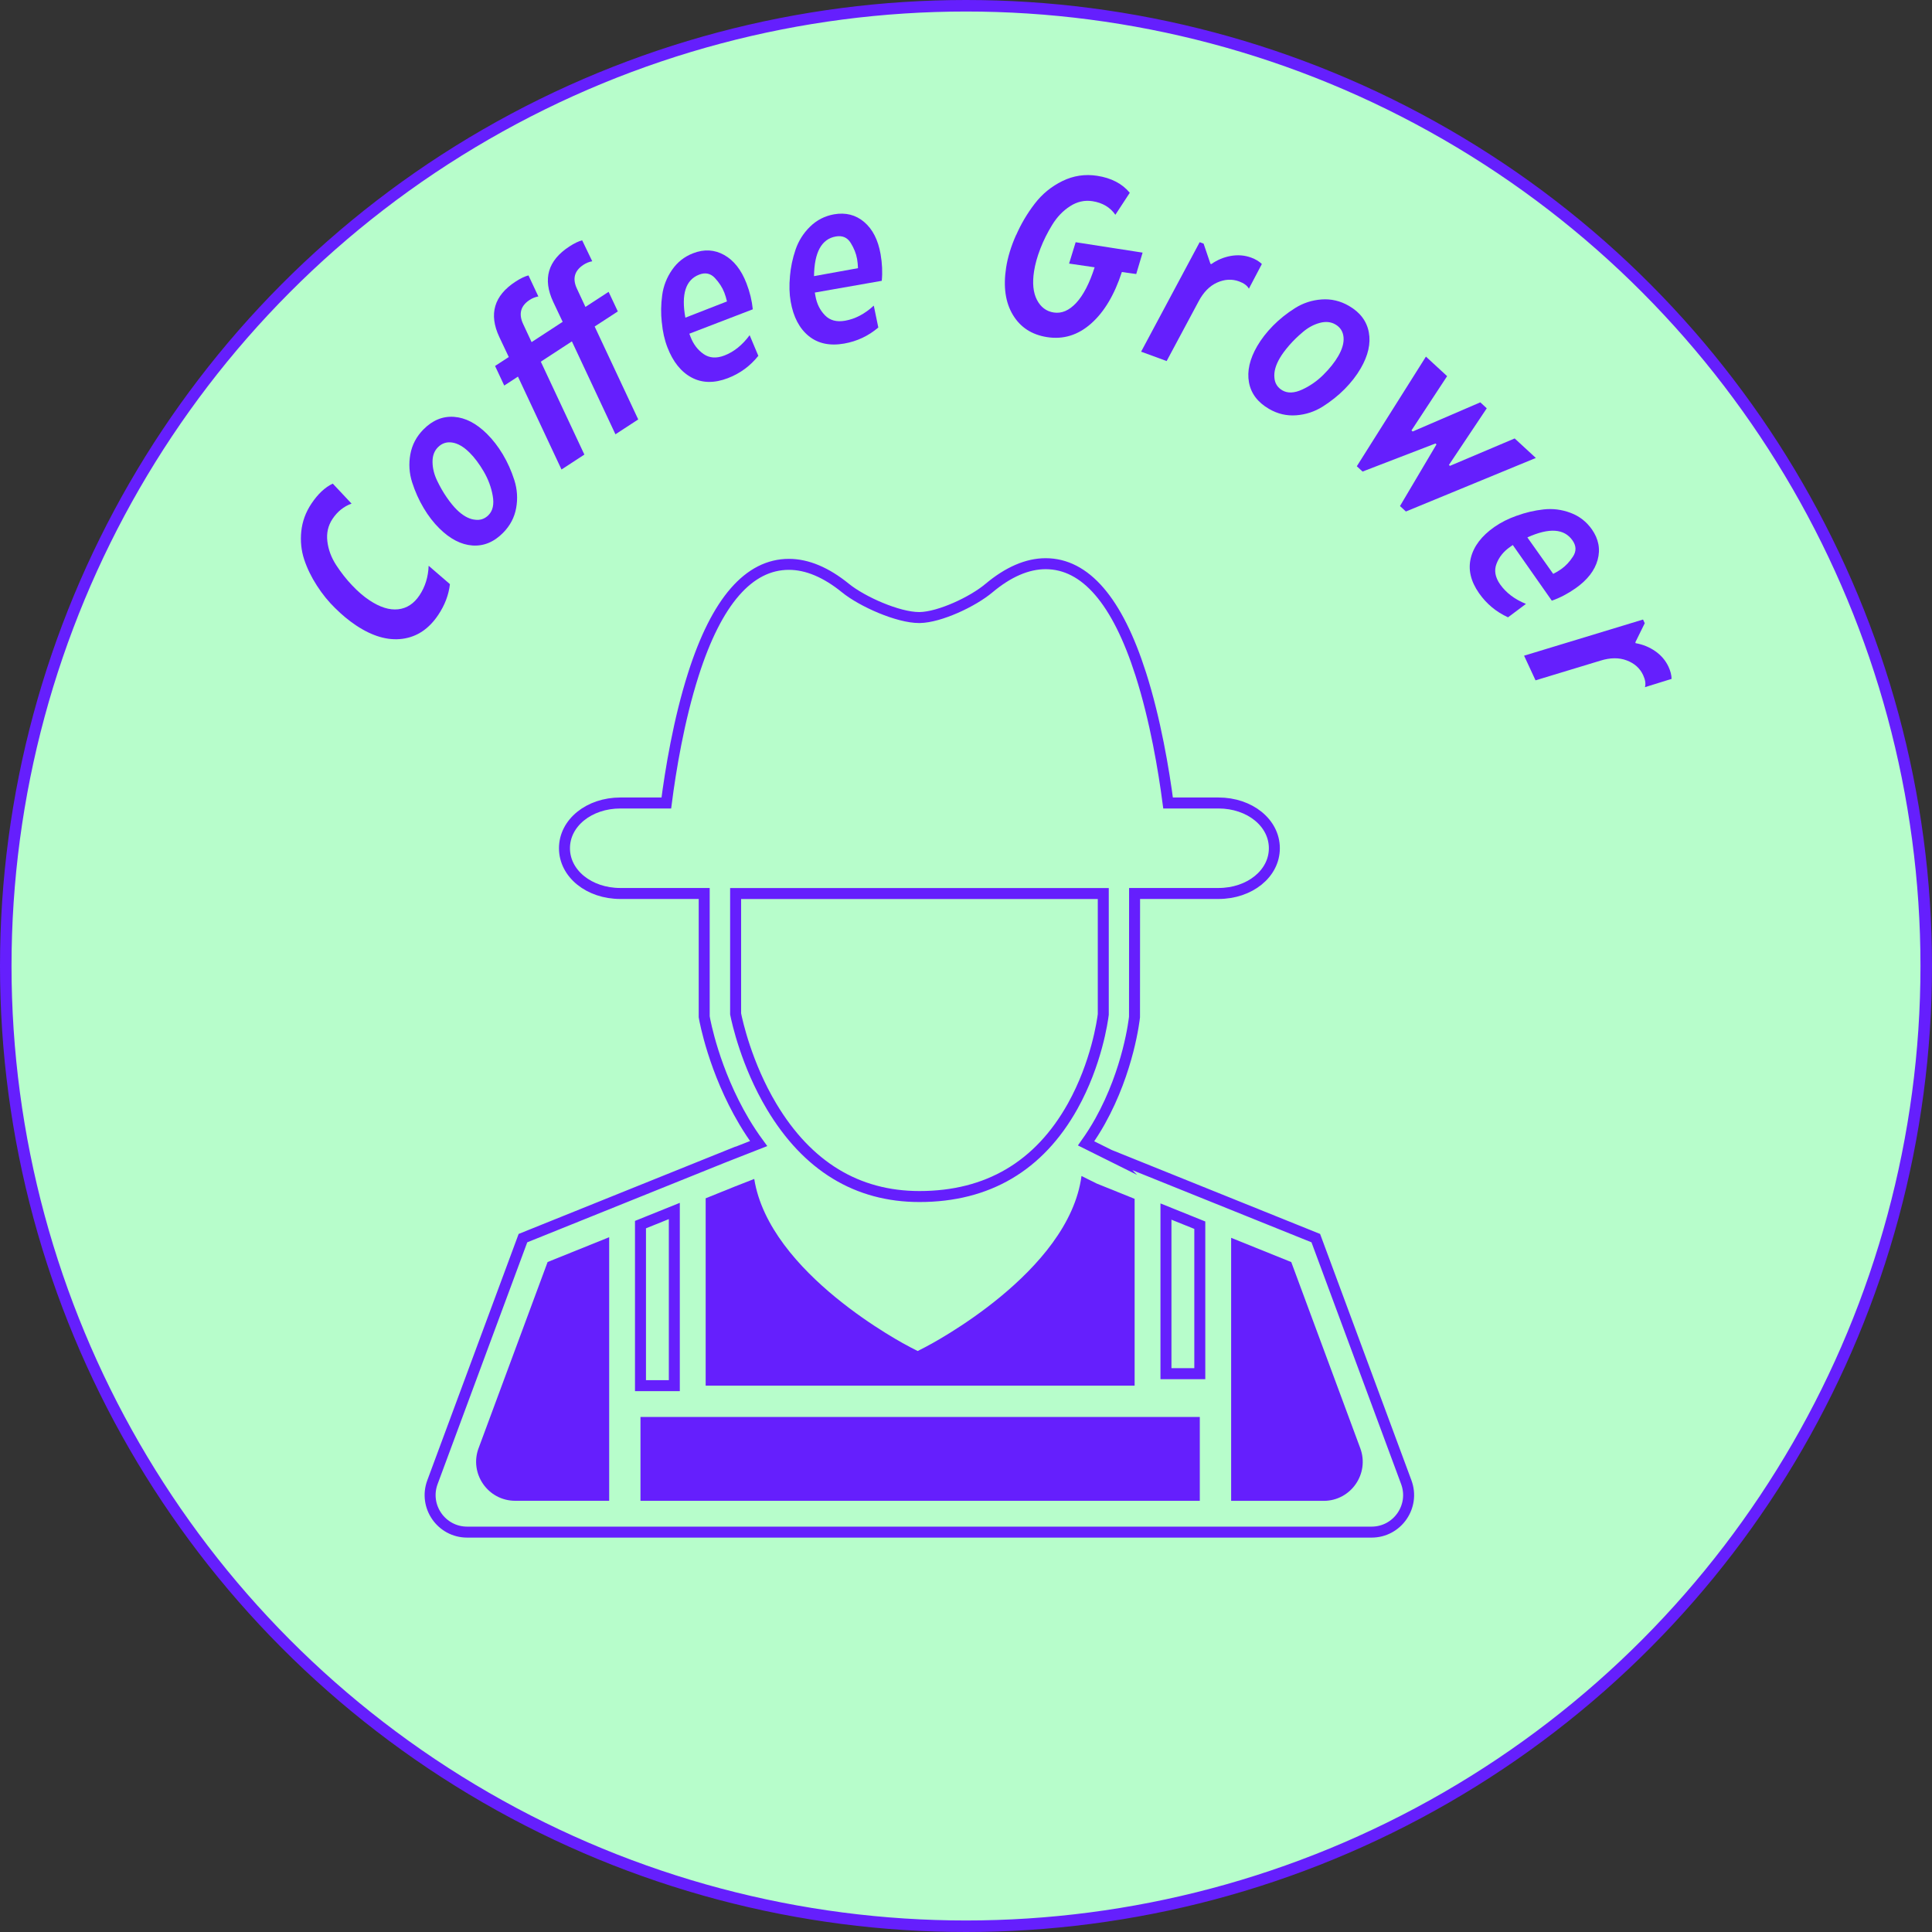
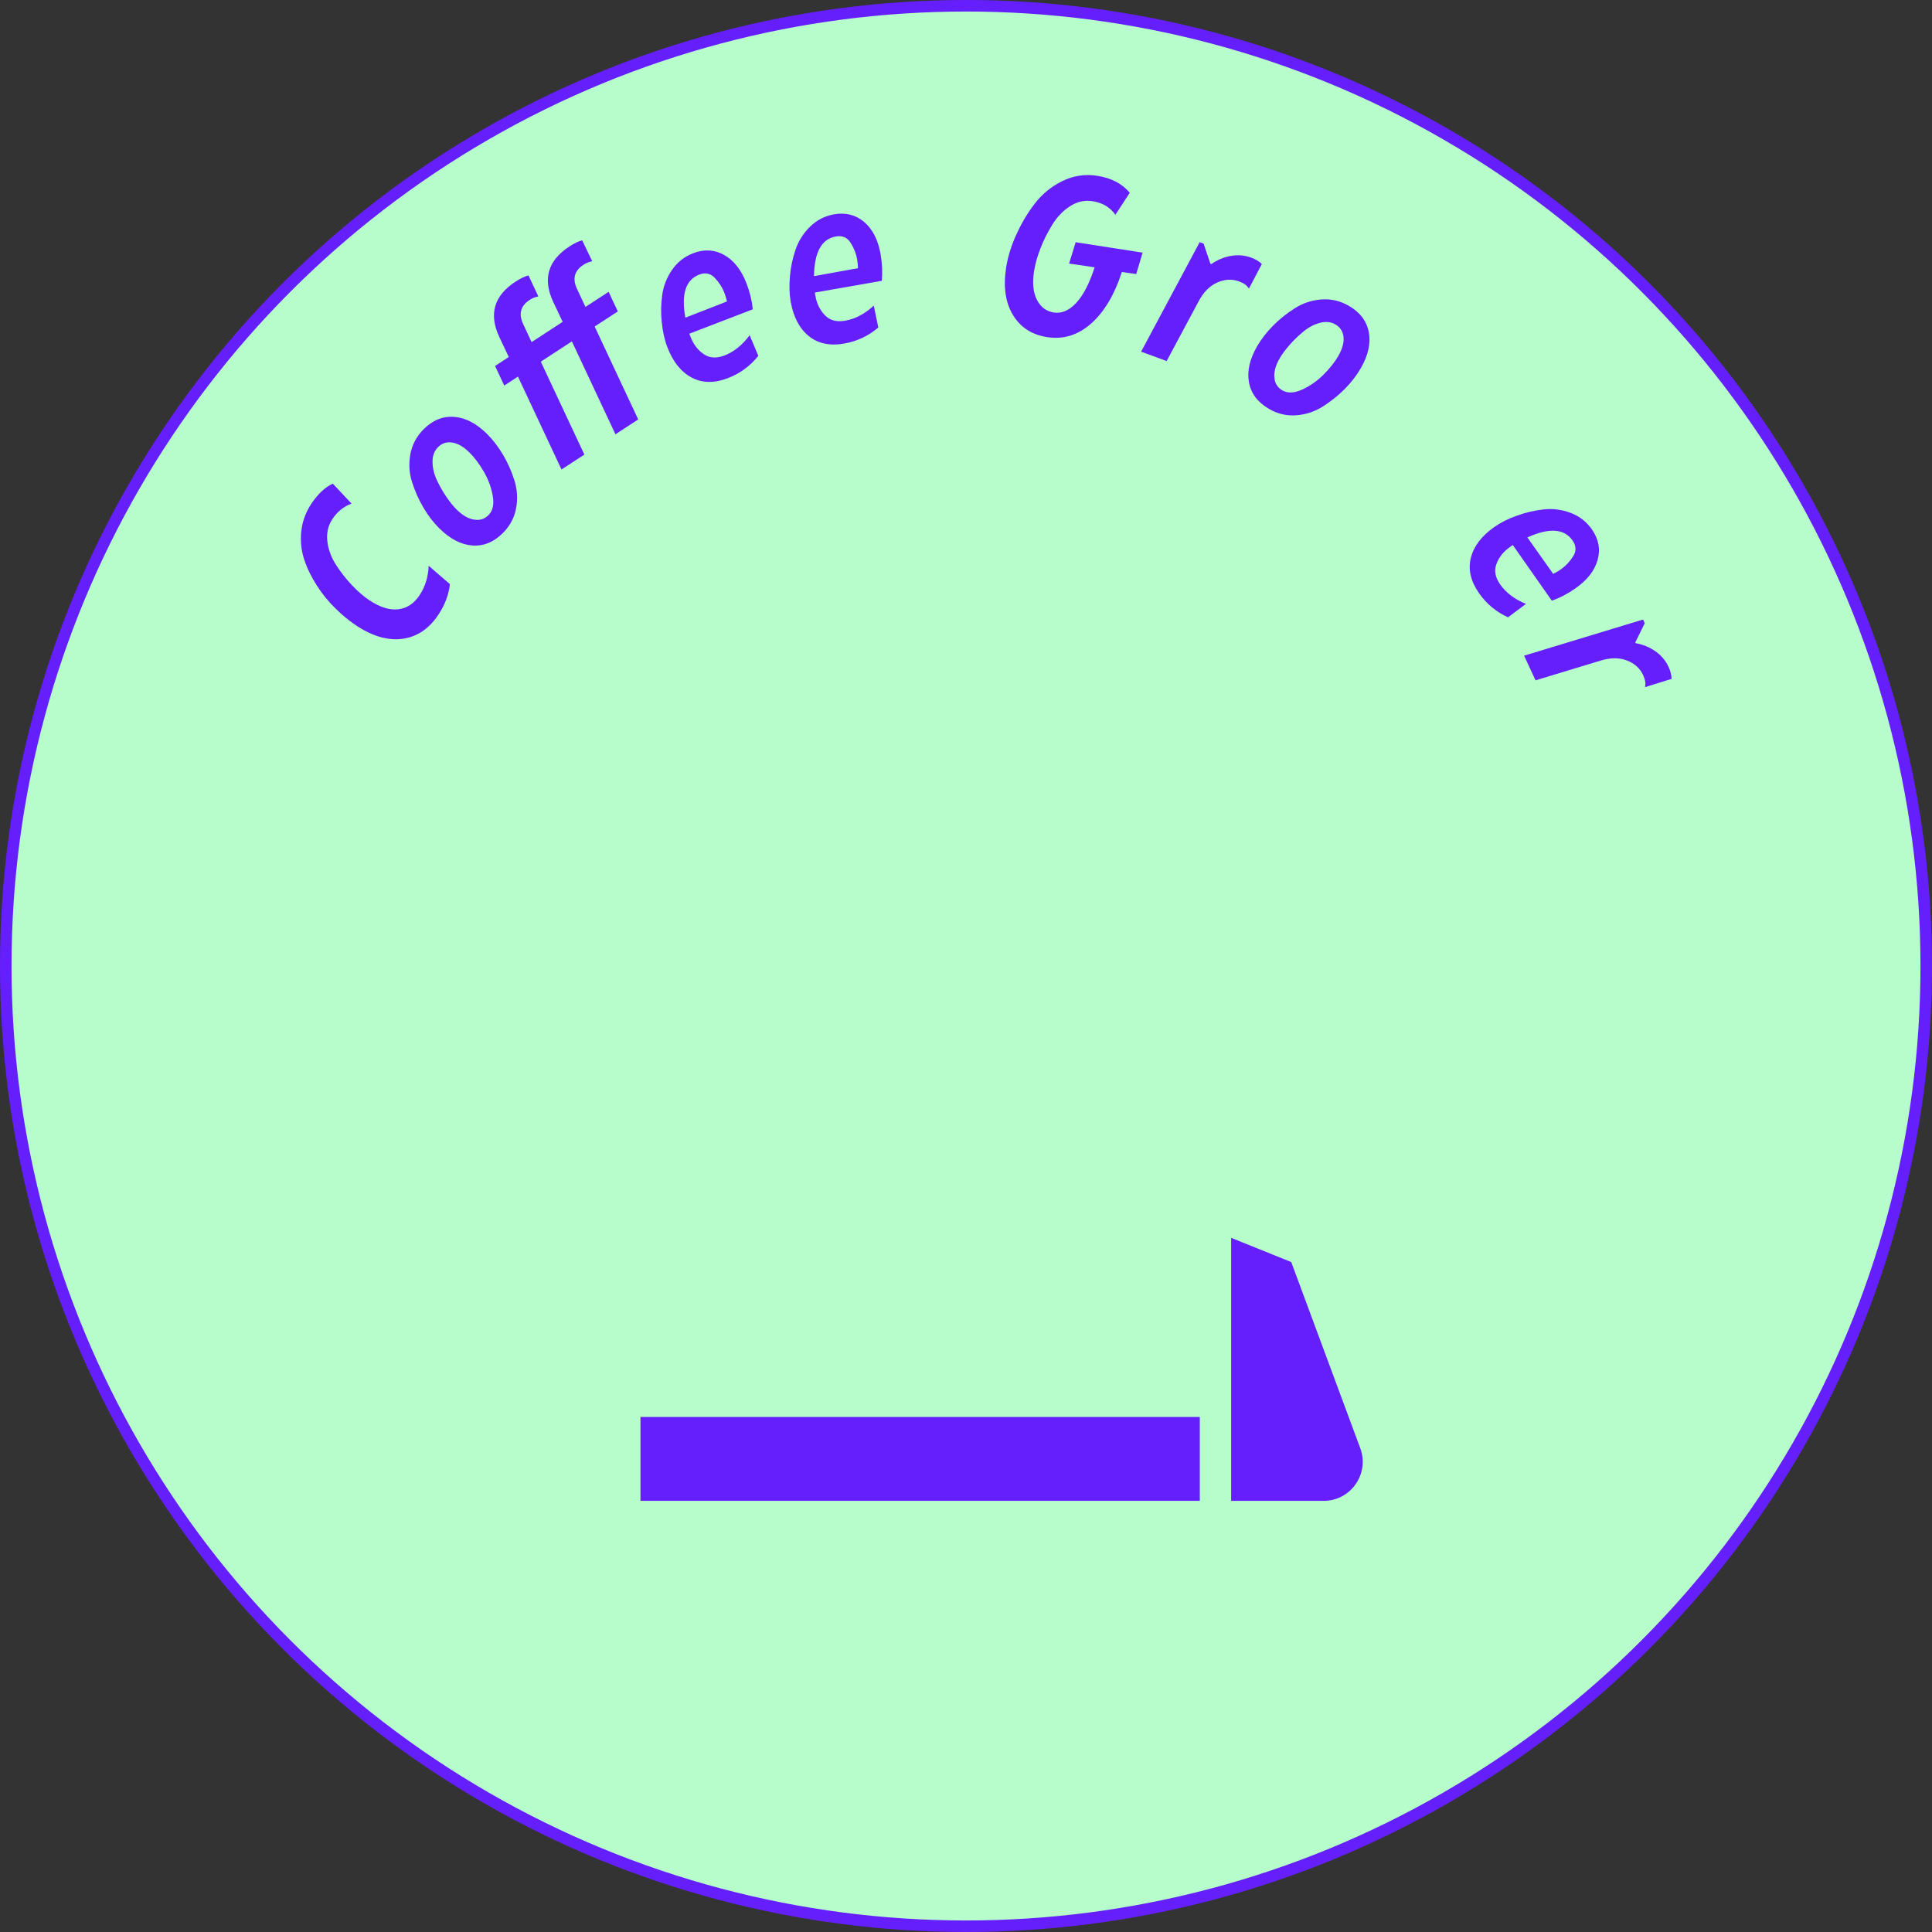
<svg xmlns="http://www.w3.org/2000/svg" viewBox="0 0 503 503">
  <rect x="0" y="0" width="503" height="503" fill="#333333" stroke="none" />
  <defs>
    <style>
      .cls-1 {
        fill: #651ffd;
      }

      .cls-2 {
        fill: #651ffd;
      }

      .cls-3 {
        fill: #b7fdcb;
        stroke: #651ffd;
        stroke-width: 3px;
      }

      .cls-3, .cls-4 {
        stroke-miterlimit: 10;
      }

      .cls-4 {
        fill: none;
        stroke: #651ffd;
        stroke-width: 2.86px;
      }
    </style>
  </defs>
  <g id="Fondo">
    <circle r="250" cy="251.5" cx="251.5" class="cls-3" />
  </g>
  <g data-name="Capa 3" id="Capa_3">
    <g>
      <path d="M87.29,158.36c-1.75-1.7-3.35-3.66-4.79-5.9-1.44-2.23-2.55-4.51-3.31-6.82s-1.01-4.75-.75-7.31c.27-2.56,1.14-4.96,2.63-7.19,1.69-2.53,3.54-4.27,5.57-5.23l4.89,5.21c-2.02.72-3.67,2.05-4.96,3.98-1.15,1.73-1.6,3.68-1.34,5.85.26,2.17,1.03,4.23,2.3,6.18,1.27,1.95,2.66,3.72,4.18,5.31,1.51,1.59,3,2.87,4.47,3.84,2.73,1.82,5.22,2.6,7.48,2.35,2.26-.25,4.12-1.47,5.58-3.67,1.46-2.2,2.25-4.75,2.36-7.66l5.54,4.78c-.31,2.77-1.32,5.44-3.03,8-2.44,3.66-5.56,5.74-9.35,6.24-3.79.5-7.82-.67-12.08-3.51-1.86-1.24-3.66-2.73-5.39-4.46Z" class="cls-1" />
      <path d="M110.29,132.25c-1.23-2.06-2.22-4.28-2.99-6.67-.76-2.39-.92-4.82-.47-7.29.45-2.48,1.59-4.64,3.42-6.49,2.36-2.39,5.01-3.48,7.96-3.27,2.94.21,5.79,1.68,8.55,4.41,1.54,1.52,2.92,3.31,4.15,5.36,1.23,2.06,2.22,4.28,2.99,6.67.76,2.39.93,4.81.49,7.27-.44,2.46-1.57,4.62-3.4,6.47-2.39,2.42-5.06,3.52-8,3.31-2.94-.21-5.81-1.69-8.6-4.45-1.51-1.49-2.88-3.26-4.1-5.32ZM123.42,135.27c1.47.27,2.73-.11,3.77-1.17,1.12-1.14,1.49-2.82,1.09-5.03-.39-2.22-1.18-4.33-2.35-6.33-1.17-2-2.41-3.65-3.72-4.94-1.51-1.49-2.99-2.35-4.45-2.58-1.46-.23-2.71.18-3.75,1.23-.96.97-1.42,2.25-1.4,3.85.02,1.6.41,3.19,1.17,4.79.76,1.59,1.59,3.05,2.51,4.38.91,1.32,1.78,2.39,2.61,3.21,1.51,1.49,3.01,2.36,4.51,2.6Z" class="cls-1" />
      <path d="M146.19,122.24l-11.34-24.19-3.57,2.33-2.39-5.1,3.57-2.33-2.46-5.2c-2.79-5.96-1.39-10.77,4.21-14.42,1.27-.83,2.4-1.37,3.38-1.63l2.57,5.48c-.81.15-1.57.45-2.27.91-2.38,1.55-2.93,3.68-1.64,6.37l2.15,4.61,8.09-5.28-2.46-5.2c-2.79-5.96-1.39-10.77,4.21-14.42,1.31-.85,2.42-1.38,3.33-1.6l2.62,5.45c-.81.15-1.57.45-2.27.91-2.41,1.57-2.96,3.7-1.65,6.37l2.15,4.61,6.03-3.93,2.4,5.1-6.03,3.93,11.34,24.19-5.93,3.87-11.34-24.19-8.09,5.28,11.34,24.19-5.93,3.87Z" class="cls-1" />
      <path d="M172.3,83.98c-.26-2.34-.23-4.71.1-7.11.32-2.39,1.18-4.6,2.57-6.61,1.39-2.01,3.22-3.46,5.5-4.33,2.87-1.11,5.57-.95,8.08.46,2.51,1.41,4.45,3.87,5.8,7.38.88,2.28,1.42,4.53,1.64,6.76l-16.52,6.35c.11.3.22.58.32.84.73,1.9,1.86,3.39,3.38,4.45,1.52,1.06,3.33,1.19,5.42.39,2.5-.96,4.69-2.73,6.58-5.29l2.26,5.37c-2.11,2.65-4.75,4.59-7.92,5.81-3.55,1.36-6.7,1.31-9.45-.16-2.75-1.47-4.85-4.09-6.3-7.86-.75-1.94-1.23-4.09-1.45-6.45ZM178.43,82.71l10.84-4.23c-.19-.83-.42-1.59-.69-2.3-.52-1.34-1.34-2.61-2.46-3.81-1.12-1.2-2.49-1.49-4.09-.87-3.51,1.35-4.71,5.09-3.59,11.22Z" class="cls-1" />
      <path d="M205.66,71.96c.2-2.35.68-4.67,1.46-6.96.78-2.29,2.04-4.29,3.79-6,1.75-1.71,3.83-2.77,6.23-3.2,3.03-.53,5.65.13,7.85,2,2.2,1.87,3.62,4.65,4.27,8.36.42,2.4.53,4.72.31,6.95l-17.43,3.06c.06.32.11.61.16.89.35,2.01,1.17,3.68,2.47,5.02,1.29,1.34,3.04,1.81,5.25,1.42,2.64-.46,5.13-1.77,7.47-3.93l1.18,5.7c-2.58,2.2-5.54,3.59-8.89,4.18-3.74.66-6.82,0-9.24-1.97-2.42-1.97-3.98-4.95-4.68-8.93-.36-2.05-.42-4.25-.19-6.61ZM211.93,71.89l11.45-2.07c-.03-.85-.11-1.65-.24-2.4-.25-1.42-.81-2.82-1.68-4.21-.87-1.39-2.16-1.94-3.85-1.64-3.7.65-5.6,4.09-5.68,10.32Z" class="cls-1" />
      <path d="M264.56,61.2c1.26-2.88,2.86-5.6,4.82-8.15,1.95-2.55,4.37-4.52,7.23-5.92,2.87-1.4,5.88-1.85,9.05-1.36,3.68.57,6.5,2.04,8.48,4.42l-3.75,5.73c-1.36-1.95-3.34-3.13-5.95-3.54-2.06-.32-4.01.12-5.85,1.31-1.85,1.19-3.39,2.8-4.64,4.84-1.25,2.03-2.28,4.1-3.09,6.2-.81,2.1-1.36,4.06-1.64,5.88-.48,3.08-.23,5.57.75,7.46.98,1.89,2.44,2.99,4.38,3.29,2.05.32,4.01-.52,5.86-2.52,1.85-2,3.44-5.08,4.78-9.25l-6.65-.97,1.71-5.56,17.43,2.71-1.66,5.57-3.74-.52c-1.93,5.93-4.6,10.41-8.01,13.42-3.4,3.01-7.22,4.19-11.45,3.53-3.99-.62-6.96-2.55-8.91-5.79-1.95-3.24-2.53-7.33-1.77-12.27.43-2.77,1.3-5.61,2.6-8.52Z" class="cls-1" />
      <path d="M312.35,63.06l1.01.37,1.78,5.25.22.08c1.55-1.09,3.25-1.8,5.09-2.13,1.84-.32,3.61-.18,5.3.44,1.13.41,2.05.97,2.78,1.66l-3.38,6.43c-.43-.8-1.29-1.43-2.56-1.9-1.84-.67-3.74-.57-5.7.3-1.96.88-3.57,2.51-4.83,4.9l-8.32,15.54-6.65-2.44,15.26-28.53Z" class="cls-1" />
      <path d="M331.43,84.8c1.68-1.7,3.59-3.23,5.7-4.56,2.12-1.34,4.43-2.1,6.95-2.28,2.51-.18,4.89.38,7.14,1.69,2.91,1.69,4.62,3.98,5.16,6.88.53,2.9-.17,6.03-2.12,9.38-1.08,1.87-2.47,3.65-4.15,5.36-1.68,1.7-3.59,3.22-5.7,4.56-2.12,1.34-4.42,2.1-6.92,2.29-2.5.19-4.87-.36-7.11-1.67-2.94-1.71-4.68-4.01-5.21-6.91-.53-2.9.18-6.05,2.15-9.44,1.07-1.83,2.44-3.6,4.12-5.31ZM331.79,98.27c.1,1.49.79,2.61,2.07,3.36,1.38.8,3.1.74,5.15-.2,2.05-.94,3.89-2.22,5.54-3.86,1.64-1.63,2.93-3.25,3.85-4.84,1.06-1.83,1.53-3.48,1.39-4.95-.14-1.47-.85-2.58-2.13-3.32-1.18-.68-2.54-.81-4.08-.39-1.54.42-2.99,1.2-4.34,2.34-1.35,1.13-2.56,2.31-3.61,3.52-1.05,1.22-1.87,2.33-2.45,3.33-1.07,1.83-1.53,3.51-1.39,5.02Z" class="cls-1" />
-       <path d="M371.25,92.85l5.51,5.08-9.28,14.13.31.28,17.61-7.59,1.68,1.55-9.85,14.75.26.24,16.86-7.14,5.51,5.08-33.83,13.94-1.54-1.42,9.5-16.05-.26-.24-18.98,7.31-1.5-1.38,17.99-28.54Z" class="cls-1" />
      <path d="M394.94,134.26c2.21-.82,4.52-1.36,6.92-1.63,2.4-.27,4.75.03,7.04.89,2.29.86,4.13,2.29,5.54,4.29,1.77,2.52,2.27,5.17,1.51,7.95-.76,2.78-2.68,5.25-5.76,7.41-2,1.4-4.05,2.48-6.17,3.22l-10.16-14.49c-.26.18-.51.36-.74.52-1.67,1.17-2.84,2.62-3.5,4.36-.67,1.74-.35,3.52.93,5.35,1.54,2.19,3.78,3.9,6.73,5.1l-4.66,3.49c-3.08-1.4-5.6-3.5-7.55-6.28-2.18-3.11-2.89-6.18-2.13-9.21.76-3.02,2.8-5.7,6.1-8.02,1.7-1.19,3.67-2.18,5.91-2.97ZM397.65,139.91l6.73,9.5c.76-.38,1.45-.79,2.07-1.23,1.18-.83,2.21-1.93,3.1-3.31.89-1.38.84-2.78-.15-4.18-2.16-3.08-6.08-3.34-11.75-.77Z" class="cls-1" />
      <path d="M427.76,161.28l.45.98-2.45,4.98.1.22c1.87.32,3.57,1.02,5.11,2.09,1.53,1.07,2.68,2.43,3.44,4.06.5,1.09.77,2.13.79,3.14l-6.94,2.16c.26-.87.1-1.92-.47-3.15-.83-1.78-2.24-3.05-4.25-3.81-2.01-.77-4.3-.75-6.89.06l-16.87,5.12-2.98-6.42,30.96-9.41Z" class="cls-1" />
    </g>
  </g>
  <g data-name="Capa 4" id="Capa_4">
-     <path d="M288.84,300.7l-6.07-3.02c1.28-1.81,2.49-3.7,3.62-5.72,7.48-13.39,8.92-26.63,8.98-27.19l.02-32.15h21.83c8.16,0,14.56-5.18,14.56-11.78s-6.39-11.78-14.56-11.78h-13.11c-1.11-8.46-3.28-21.59-7.12-33.59-6.09-19.05-14.41-28.71-24.76-28.71-4.77,0-9.74,2.15-14.78,6.38-4.2,3.53-12.79,7.55-17.99,7.64h-.17c-5.48,0-14.81-4.13-19.18-7.68-5.03-4.09-9.98-6.17-14.71-6.17-10.44,0-18.82,9.63-24.88,28.64-3.82,11.96-5.95,25.05-7.04,33.49h-11.96c-8.16,0-14.56,5.18-14.56,11.78s6.39,11.78,14.56,11.78h21.82v32.08l.06.35c.1.55,2.45,13.7,10.35,27,1.19,2,2.45,3.89,3.76,5.68l-7.47,2.93v-.02s-53.89,21.71-53.89,21.71l-23.56,63.55c-2.33,6.29,2.32,12.99,9.04,12.99h235.46c6.71,0,11.37-6.69,9.04-12.99l-23.56-63.55-53.73-21.65ZM303.56,357.64v-42.21l8.81,3.55v38.66h-8.81ZM166.75,318.83l8.81-3.55v45.48h-8.81v-41.93ZM191.52,263.97v-31.34h95.72v31.49c-.19,1.56-1.75,12.74-7.96,23.87-8.72,15.61-22.14,23.53-39.9,23.53-16.23,0-29.17-7.88-38.48-23.43-6.55-10.95-8.98-22.12-9.38-24.12Z" class="cls-4" />
-     <path d="M295.4,312.14v48.61h-111.68v-48.77l7.56-3.05,5.09-1.99c3.91,24.64,39.09,43.03,40.68,43.84l1.87.96,1.87-.96c1.6-.82,37.48-19.59,40.78-44.61l3.94,1.96,9.9,3.99Z" class="cls-2" />
-     <path d="M124.6,377.04l17.97-48.47,16.03-6.46v68.62h-24.47c-7.08,0-11.99-7.06-9.53-13.7Z" class="cls-2" />
    <path d="M320.53,390.74v-68.47l15.65,6.31,17.97,48.47c2.46,6.64-2.45,13.7-9.53,13.7h-24.09Z" class="cls-2" />
    <polygon points="239.37 390.74 166.75 390.74 166.75 368.91 183.72 368.91 312.37 368.91 312.37 390.74 239.37 390.74" class="cls-2" />
  </g>
</svg>